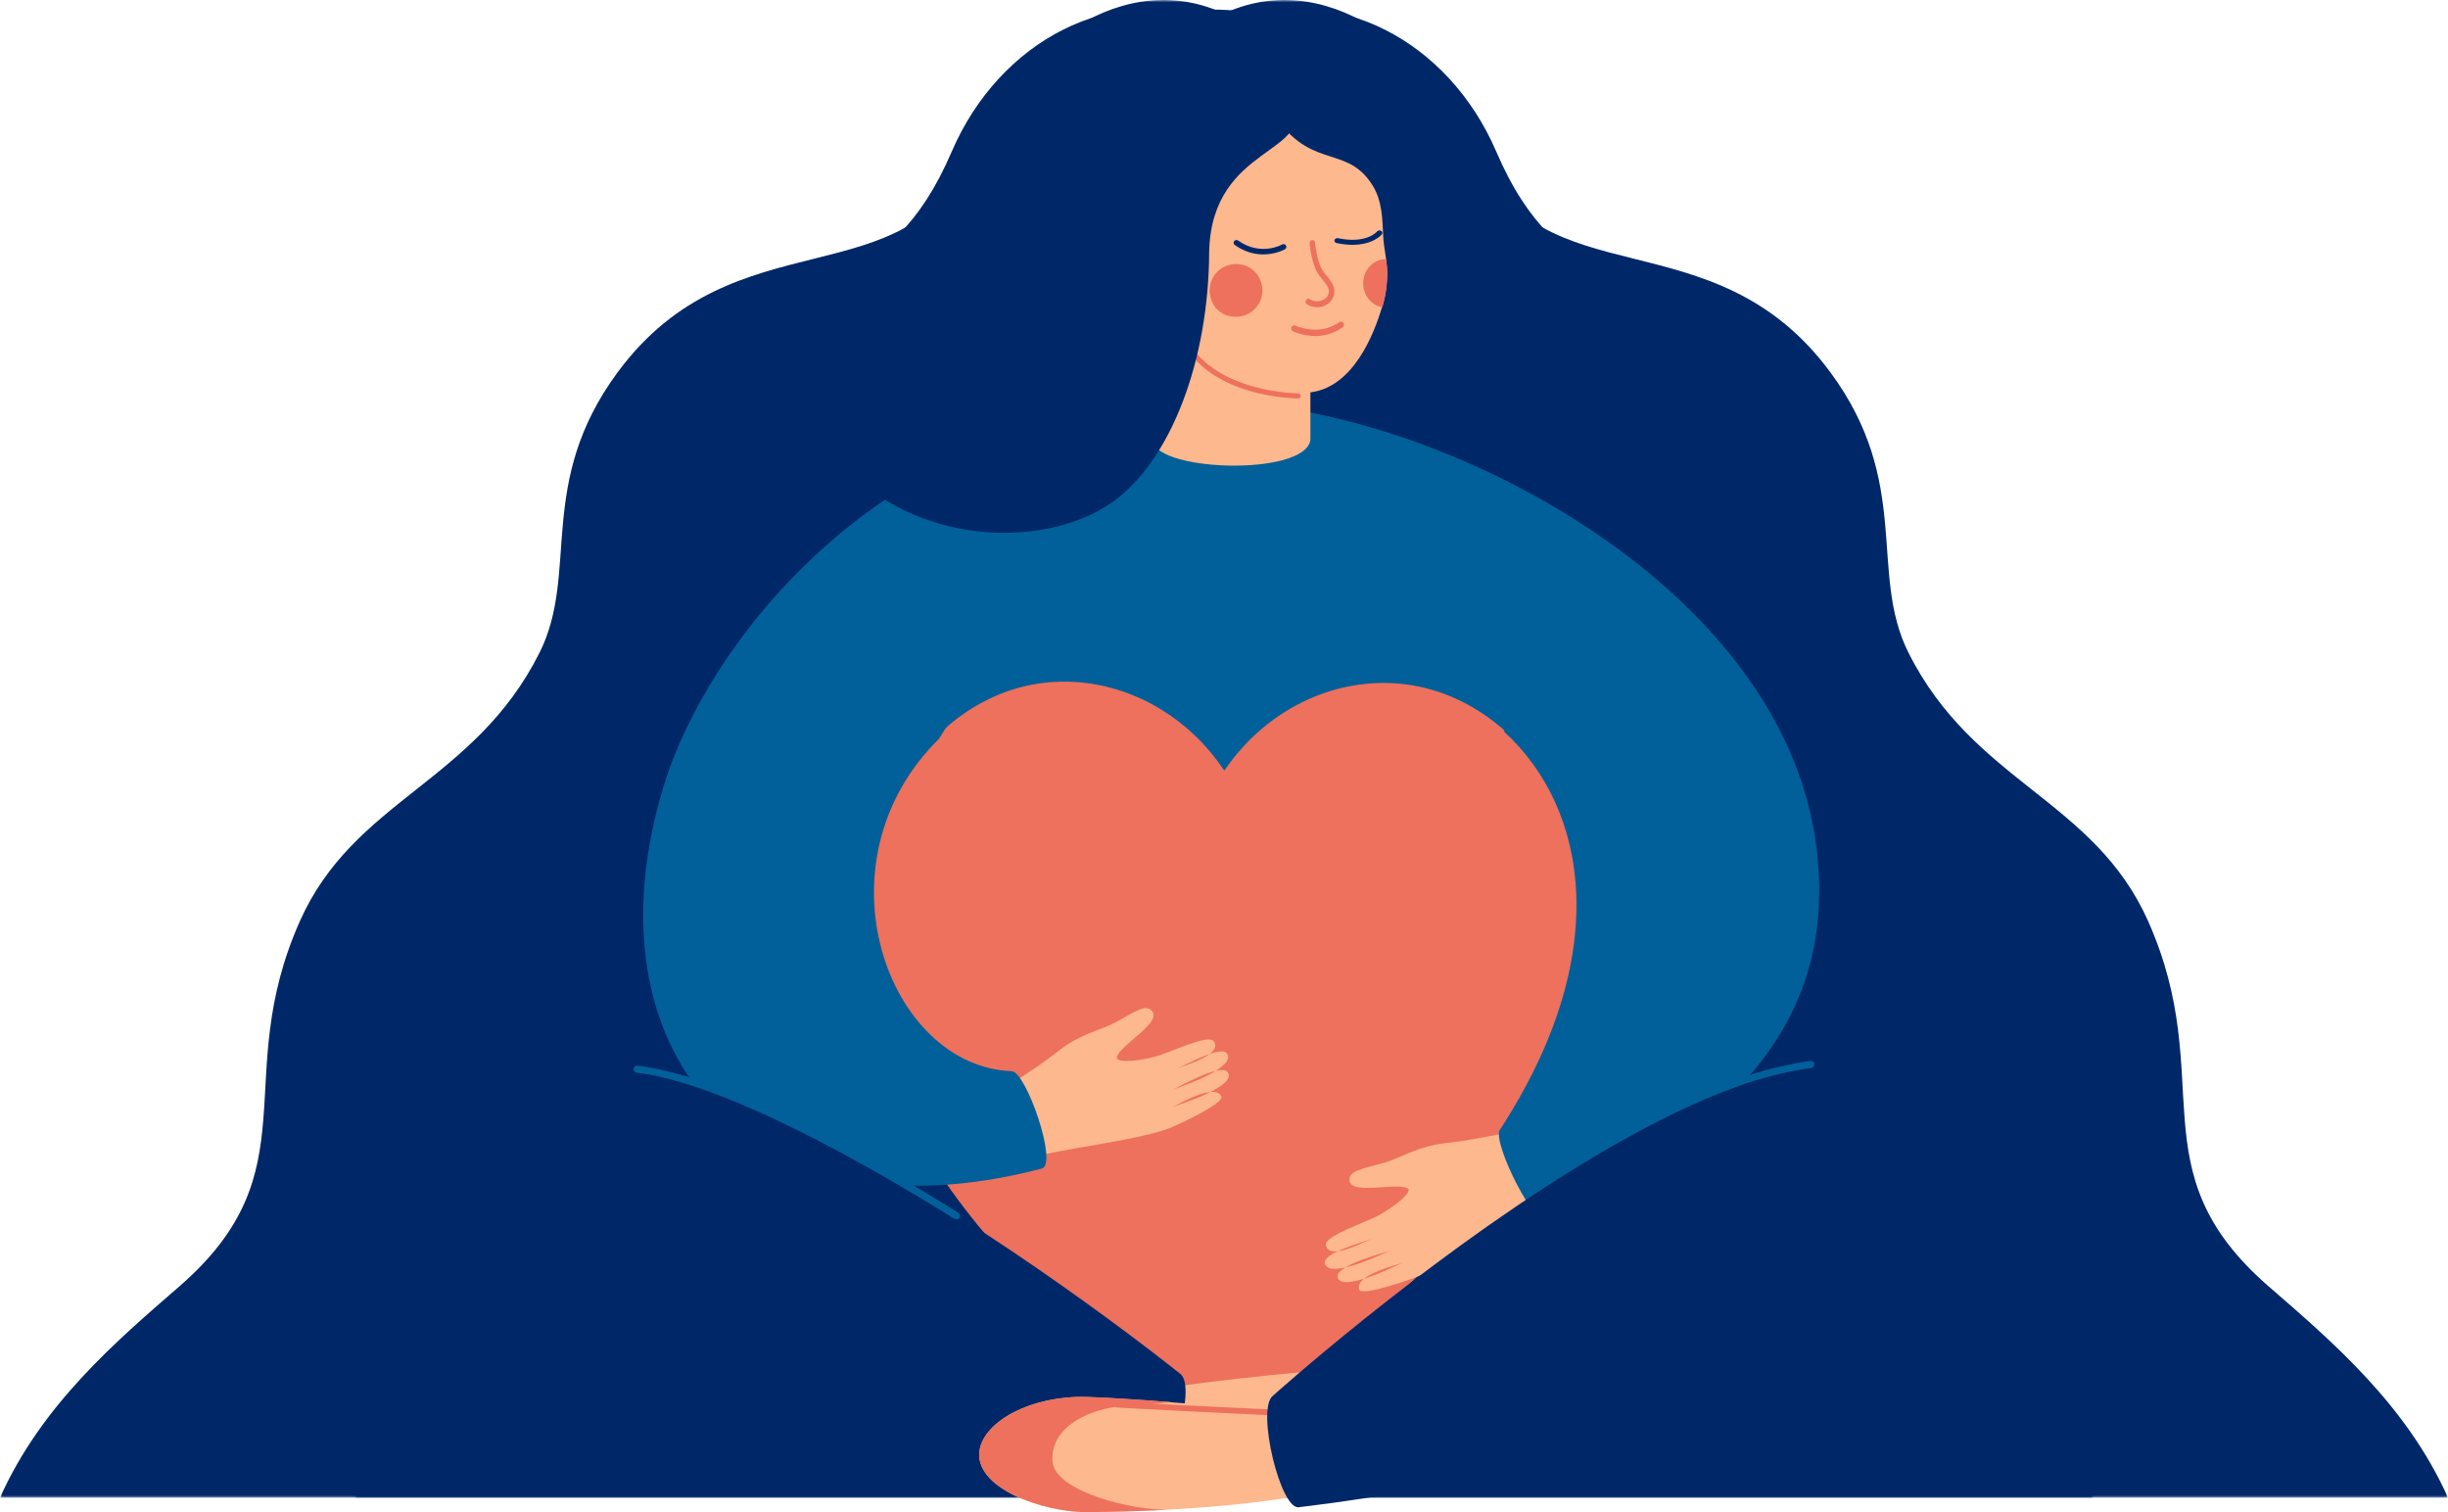
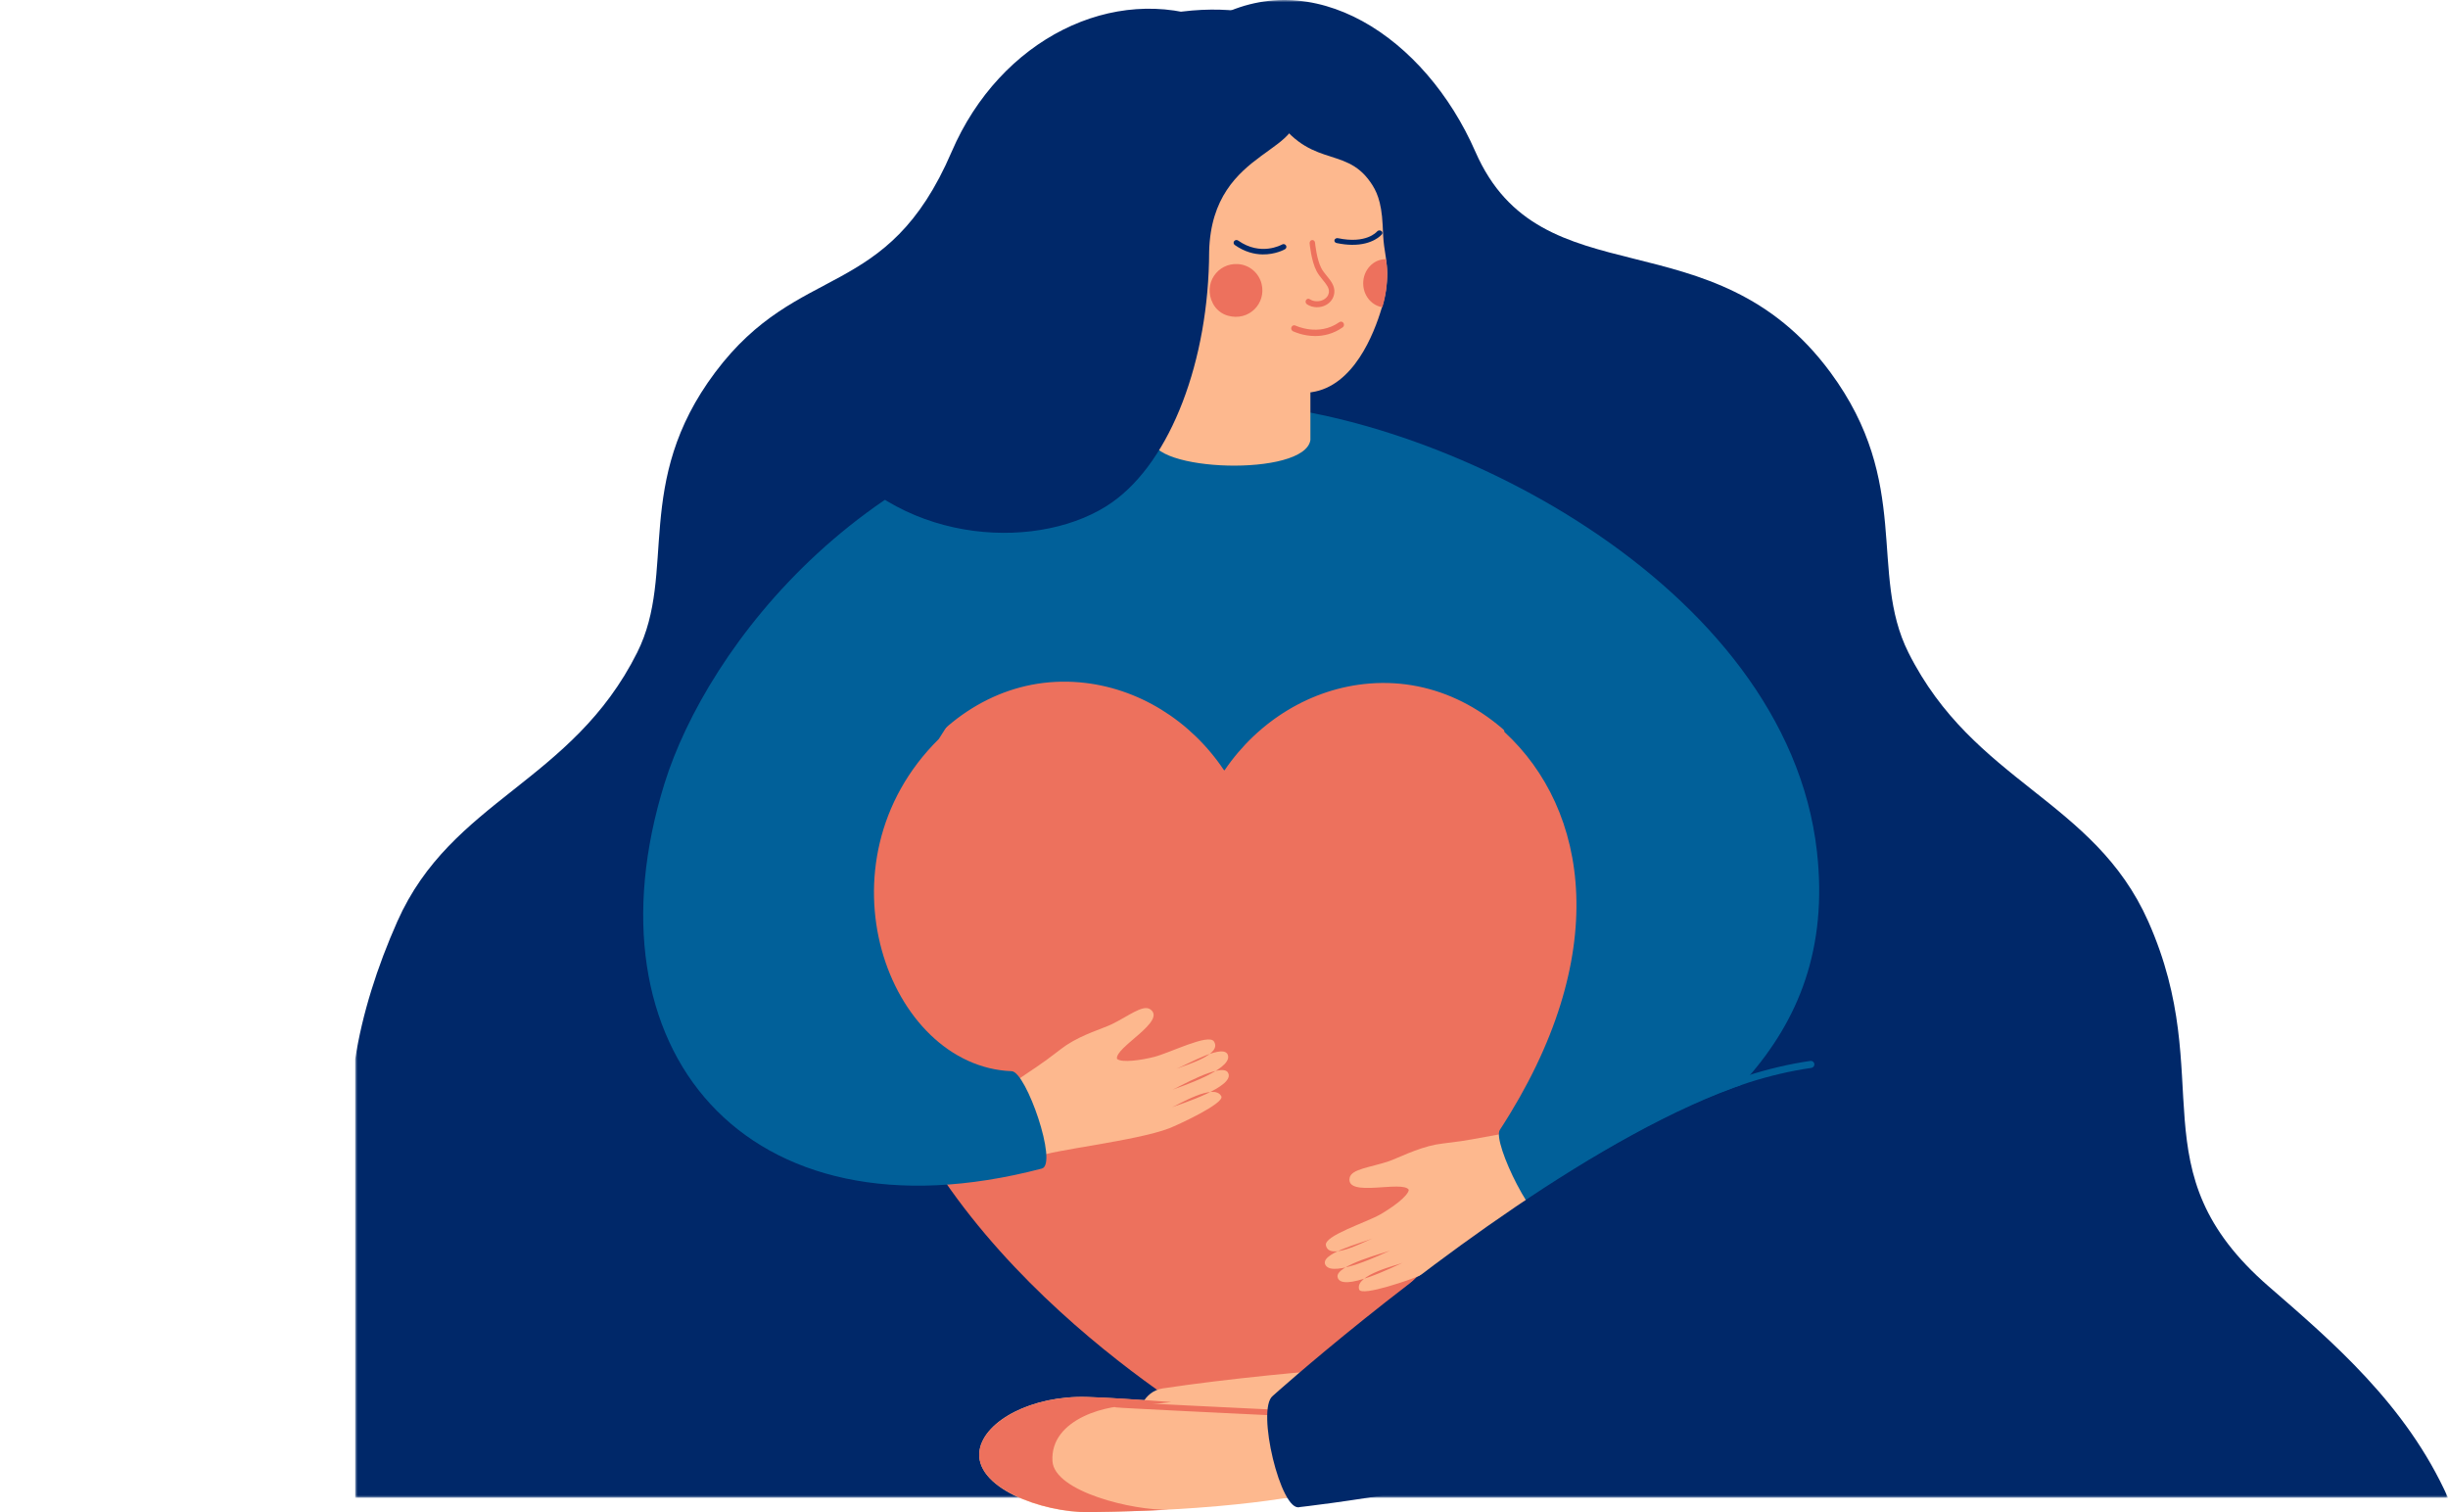
<svg xmlns="http://www.w3.org/2000/svg" xmlns:xlink="http://www.w3.org/1999/xlink" width="510px" height="315px" viewBox="0 0 510 315" version="1.1">
  <title>Group 61</title>
  <defs>
-     <polygon id="path-1" points="0 0 436 0 436 312 0 312" />
    <polygon id="path-3" points="-1.380719e-14 0 436 0 436 312 -1.380719e-14 312" />
  </defs>
  <g id="Page-1" stroke="none" stroke-width="1" fill="none" fill-rule="evenodd">
    <g id="5-TRASTORNO-DE-PERSONALIDAD-3-Transtorno-de-la-personalidad-obsesiva" transform="translate(-465, -3752)">
      <g id="Group-61" transform="translate(465, 3752)">
        <g id="Group-3">
          <mask id="mask-2" fill="white">
            <use xlink:href="#path-1" />
          </mask>
          <g id="Clip-2" />
          <path d="M436,220.641 L436,312 L-0,312 C8.683,292.571 24.311,279.315 37.36,267.982 C65.197,243.802 47.81,224.897 62.453,191.939 C73.751,166.518 98.808,163.094 112.418,135.929 C120.763,119.256 111.59,100.713 128.663,77.57 C153.175,44.345 188.928,62.922 202.624,31.615 C213.067,7.736 236.594,-7.924 257.688,4.198 C277.969,-3.546 301.634,8.109 311.738,31.615 C325.226,63.015 343.497,54.223 361.006,77.57 C378.257,100.581 368.906,119.256 377.251,135.929 C390.861,163.094 415.919,166.518 427.216,191.939 C431.432,201.413 434.564,211.318 436,220.641" id="Fill-1" fill="#002869" mask="url(#mask-2)" />
        </g>
        <g id="Group-6" transform="translate(74, 0)">
          <mask id="mask-4" fill="white">
            <use xlink:href="#path-3" />
          </mask>
          <g id="Clip-5" />
          <path d="M-1.380719e-14,220.641 L-1.380719e-14,312 L436,312 C427.317,292.571 411.689,279.315 398.64,267.982 C370.803,243.802 388.19,224.897 373.547,191.939 C362.249,166.518 337.192,163.094 323.582,135.929 C315.237,119.256 324.41,100.713 307.337,77.57 C282.825,44.345 247.072,62.922 233.376,31.615 C222.934,7.736 199.406,-7.924 178.312,4.198 C158.031,-3.546 134.367,8.109 124.262,31.615 C110.774,63.015 92.503,54.223 74.994,77.57 C57.743,100.581 67.094,119.256 58.749,135.929 C45.139,163.094 20.081,166.518 8.784,191.939 C4.568,201.413 1.436,211.318 -1.380719e-14,220.641" id="Fill-4" fill="#002869" mask="url(#mask-4)" />
        </g>
        <path d="M239.587,303.839 C281.726,308.066 398,227.883 398,227.883 C380.499,207.43 256.112,239.073 256.112,239.073 C250.014,241.125 235.968,302.34 239.587,303.839" id="Fill-7" fill="#002869" />
        <path d="M267.414,302.84 C225.408,307.061 110,226.498 110,226.498 C128.956,209.229 250.941,238.157 250.941,238.157 C257.02,240.206 271.023,301.343 267.414,302.84" id="Fill-9" fill="#002869" />
-         <path d="M322,251.037 C322,251.037 315.997,229.718 302.846,210 C276.464,213.049 233.704,213.467 207.749,210.568 C207.749,210.568 195.1,235.021 192.053,250.346 C189.13,265.044 308.416,278.675 322,251.037" id="Fill-11" fill="#002869" />
        <path d="M304.144,209.517 C304.144,209.517 325.923,161.963 321.375,118.55 C316.745,74.358 190.262,80.848 186.203,120.461 C183.517,146.671 208.392,210.089 208.392,210.089 C209.635,214.855 303.022,215.938 304.144,209.517" id="Fill-13" fill="#016099" />
        <path d="M224.952,142.143 C237.087,143.208 248.084,150.115 254.984,160.427 C255.025,160.488 255.102,160.488 255.144,160.427 C262.127,150.172 273.18,143.355 285.322,142.388 C313.007,140.183 334.525,169.416 330.519,201.352 C323.96,253.632 265.435,291.699 255.836,297.616 C255,298.132 254.017,298.128 253.185,297.605 C243.635,291.61 184.297,254.747 179.282,200.738 C176.305,168.688 197.287,139.713 224.952,142.143" id="Fill-15" fill="#ED715D" />
        <path d="M222.173,217.713 C225.521,215.492 229.869,214.208 231.543,213.403 C235.102,211.693 238.104,209.169 239.653,210.268 C243.138,212.743 232.159,218.215 232.71,220.591 C233.737,221.437 237.748,220.864 240.502,220.157 C243.802,219.308 251.798,215.236 252.908,216.957 C254.663,219.678 247.366,221.749 245.084,222.643 C247.465,221.732 255.247,217.106 255.848,219.927 C256.484,222.914 245.868,226.398 244.285,227 C245.063,226.745 254.461,221.258 255.81,223.415 C257.636,226.338 245.766,230.047 244.182,230.649 C245.169,230.335 252.947,225.48 254.44,228.372 C255.199,229.844 245.157,234.444 243.574,235.048 C236.597,237.713 219.194,239.538 216.071,241 L210,226.281 C210,226.281 214.136,223.468 216.135,222.133 C218.633,220.463 220.917,218.546 222.173,217.713" id="Fill-17" fill="#FDB88E" />
        <path d="M217.049,243.432 C154.909,259.702 121.337,218.143 138.443,163.2 C147.201,135.07 180.819,89.93 240,84 L195.59,153.94 C169.438,179.771 184.936,222.173 210.771,223.148 C213.792,223.262 220.466,242.537 217.049,243.432" id="Fill-19" fill="#016099" />
        <path d="M299.152,238.429 C295.148,239.194 291.076,241.325 289.289,241.925 C285.493,243.201 281.527,243.507 281.174,245.374 C280.378,249.576 292.231,245.781 293.502,247.857 C293.35,249.179 290.025,251.581 287.52,253.007 C284.519,254.714 275.825,257.417 276.229,259.419 C276.868,262.585 283.642,258.947 285.934,257.985 C283.558,259.004 274.63,261.163 276.18,263.592 C277.82,266.163 288.008,261.207 289.585,260.527 C288.839,260.89 278.127,263.567 278.665,266.048 C279.393,269.407 290.653,263.732 292.231,263.051 C291.29,263.519 282.204,265.512 283.154,268.616 C283.638,270.196 294.193,266.435 295.772,265.757 C302.732,262.766 316.696,251.875 320,250.728 L314.055,236 C314.055,236 309.06,236.895 306.664,237.345 C303.667,237.906 300.653,238.142 299.152,238.429" id="Fill-21" fill="#FDB88E" />
        <path d="M323.152,254.878 C353.754,236.84 383.102,217.989 378.527,177.362 C372.212,121.296 298.764,85.057 256,84 C288.756,99.626 307.4,125.996 313.437,152.498 C330.923,168.586 336.145,199.057 312.465,235.377 C310.805,237.923 320.097,256.679 323.152,254.878" id="Fill-23" fill="#016099" />
        <path d="M236.189,306.183 C236.189,306.183 234.338,290.42 242.23,289.229 C255.472,287.231 273.942,285.439 282.294,285.037 C293.232,284.511 302.719,289.65 303.883,295.638 C305.411,303.5 291.671,308.962 282.55,308.997 C247.678,309.13 237.346,305.033 236.189,306.183" id="Fill-25" fill="#FDB88E" />
-         <path d="M239.958,305.965 C239.958,305.965 82.951,294.663 102.722,236.629 C120.264,185.135 245.804,286.128 245.804,286.128 C249.466,288.619 243.914,306.902 239.958,305.965" id="Fill-27" fill="#002869" />
        <path d="M274.872,311.444 C274.872,311.444 276.486,295.64 268.235,294.574 C264.027,294.03 259.316,293.513 254.552,293.049 C243.643,291.987 232.455,291.204 226.39,291.017 C214.979,290.664 205.193,295.958 204.099,301.969 C202.664,309.861 217.095,315.109 226.604,314.998 C262.955,314.577 273.643,310.312 274.872,311.444" id="Fill-29" fill="#FDB88E" />
        <path d="M244,292.077 C237.003,291.524 230.692,291.14 226.641,291.017 C215.102,290.664 205.206,295.958 204.101,301.969 C202.649,309.861 217.242,315.109 226.857,314.998 C233.175,314.926 238.727,314.74 243.596,314.487 C236.152,314.743 219.659,310.751 219.264,304.39 C218.706,295.378 231.326,292.38 236.559,292.895 L244,292.077 Z" id="Fill-31" fill="#ED715D" />
        <path d="M268.354,295 C268.343,295 268.332,295 268.32,294.999 C257.721,294.493 233.012,293.303 232.49,293.182 C232.143,293.102 231.933,292.776 232.019,292.455 C232.103,292.145 232.433,291.951 232.767,292.011 C233.802,292.134 258.81,293.344 268.387,293.801 C268.744,293.818 269.018,294.1 268.999,294.431 C268.981,294.751 268.696,295 268.354,295" id="Fill-33" fill="#ED715D" />
        <path d="M270.762,313.952 C270.762,313.952 427.961,296.806 405.873,237.591 C385.355,182.587 265.154,290.793 265.154,290.793 C261.655,293.54 266.865,315.155 270.762,313.952" id="Fill-35" fill="#002869" />
-         <path d="M198.697,253.813 C183.529,244.34 151.683,225.697 132.649,223.467 C132.246,223.42 131.958,223.054 132.005,222.65 C132.052,222.247 132.418,221.958 132.82,222.005 C152.393,224.299 184.249,242.985 199.474,252.536 C200.034,252.878 200.102,253.38 199.888,253.699 C199.685,254.001 199.228,254.137 198.697,253.813" id="Fill-37" fill="#016099" />
        <path d="M326.73,244 C326.481,244 326.239,243.872 326.103,243.641 C325.897,243.293 326.011,242.842 326.357,242.635 C342.944,232.704 359.312,223.576 377.168,221.007 C377.564,220.951 377.935,221.229 377.993,221.631 C378.049,222.032 377.772,222.404 377.374,222.461 C359.785,224.991 343.606,233.903 327.15,243.755 C327.034,243.826 326.856,244 326.73,244" id="Fill-39" fill="#016099" />
        <path d="M241.206,64 L240.014,91.14 C239.239,98.295 271.874,99.398 273,91.652 L273,80.592 L241.206,64 Z" id="Fill-41" fill="#FDB88E" />
        <path d="M244.001,54.804 C243.828,77.474 260.595,83.5 273.238,81.702 C282.014,80.454 286.247,69.544 287.838,64.231 C287.844,64.211 287.854,64.186 287.86,64.166 C288.643,61.778 289.013,59.258 289,56.797 C288.988,55.711 288.871,54.678 288.718,53.635 C288.606,52.848 288.474,52.05 288.358,51.223 C288.175,49.894 288.13,48.473 288.052,46.85 C287.803,41.794 286.696,39.664 285.535,37.988 C279.999,29.979 272.487,35.669 264.63,22.643 C259.562,14.252 244.115,39.993 244.001,54.804" id="Fill-43" fill="#FDB88E" />
        <path d="M262.83,59.135 C263.842,63.194 260.189,67.005 255.796,65.76 C254.463,65.382 253.33,64.458 252.691,63.229 C250.555,59.119 253.67,54.707 257.941,55.015 C260.302,55.186 262.257,56.839 262.83,59.135" id="Fill-45" fill="#ED715D" />
        <path d="M284.024,59.533 C284.243,61.879 285.928,63.677 287.998,64 C288.687,61.733 289.011,59.34 289,57.003 C288.99,55.972 288.886,54.991 288.752,54.001 C288.567,53.997 288.378,54.003 288.188,54.024 C285.628,54.304 283.764,56.773 284.024,59.533" id="Fill-47" fill="#ED715D" />
-         <path d="M270.469,83 C270.762,83 271,82.765 271,82.475 C271,82.185 270.762,81.95 270.469,81.95 C270.323,81.95 255.788,81.842 248.949,73.202 C248.77,72.973 248.435,72.933 248.204,73.112 C247.973,73.291 247.932,73.621 248.113,73.849 C255.274,82.896 269.852,83 270.469,83" id="Fill-49" fill="#ED715D" />
        <path d="M281.586,50.999 C286.018,51.063 287.804,48.924 287.892,48.814 C288.084,48.578 288.013,48.254 287.735,48.091 C287.458,47.93 287.079,47.988 286.888,48.223 C286.789,48.341 284.615,50.848 278.756,49.623 C278.427,49.553 278.098,49.725 278.018,50.004 C277.937,50.283 278.138,50.565 278.465,50.633 C279.626,50.876 280.663,50.985 281.586,50.999" id="Fill-51" fill="#002869" />
        <path d="M263.028,52.999 C265.691,53.043 267.582,51.99 267.709,51.917 C267.991,51.756 268.084,51.405 267.917,51.133 C267.75,50.861 267.388,50.771 267.105,50.931 C266.925,51.034 262.612,53.404 257.943,50.11 C257.678,49.924 257.308,49.979 257.114,50.235 C256.921,50.49 256.979,50.848 257.243,51.035 C259.314,52.496 261.328,52.971 263.028,52.999" id="Fill-53" fill="#002869" />
        <path d="M274.295,63.999 C274.955,64.012 275.627,63.863 276.223,63.55 C277.228,63.021 277.87,62.088 277.984,60.991 C278.131,59.58 277.258,58.508 276.414,57.471 C275.995,56.956 275.563,56.424 275.274,55.869 C274.276,53.95 273.97,50.594 273.967,50.56 C273.937,50.219 273.656,49.97 273.348,50.003 C273.037,50.035 272.808,50.338 272.838,50.679 C272.851,50.827 273.169,54.33 274.287,56.482 C274.635,57.15 275.108,57.732 275.566,58.294 C276.306,59.204 276.946,59.99 276.856,60.851 C276.762,61.762 276.11,62.233 275.73,62.433 C274.829,62.906 273.652,62.862 272.869,62.326 C272.605,62.144 272.254,62.23 272.087,62.521 C271.92,62.811 272.001,63.193 272.266,63.375 C272.85,63.776 273.566,63.985 274.295,63.999" id="Fill-55" fill="#ED715D" />
        <path d="M264.047,3.858 C261.391,1.38 220.622,-4.82 205.49,36.301 C201.908,46.037 173,93.963 173,93.963 C188.56,113.917 217.341,114.761 231.699,104.636 C243.955,95.994 251.848,74.999 251.905,52.441 C252.447,29.829 274.543,32.318 269.154,20.989 C261.356,4.593 264.047,3.858 264.047,3.858" id="Fill-57" fill="#002869" />
        <path d="M274.006,70 C271.423,70 269.488,69.061 269.355,68.995 C269.044,68.84 268.912,68.452 269.061,68.128 C269.211,67.804 269.584,67.669 269.894,67.822 C269.942,67.845 274.731,70.148 279.023,67.113 C279.31,66.911 279.698,66.988 279.892,67.285 C280.086,67.582 280.012,67.986 279.727,68.188 C277.76,69.578 275.737,70 274.006,70" id="Fill-59" fill="#ED715D" />
      </g>
    </g>
  </g>
</svg>